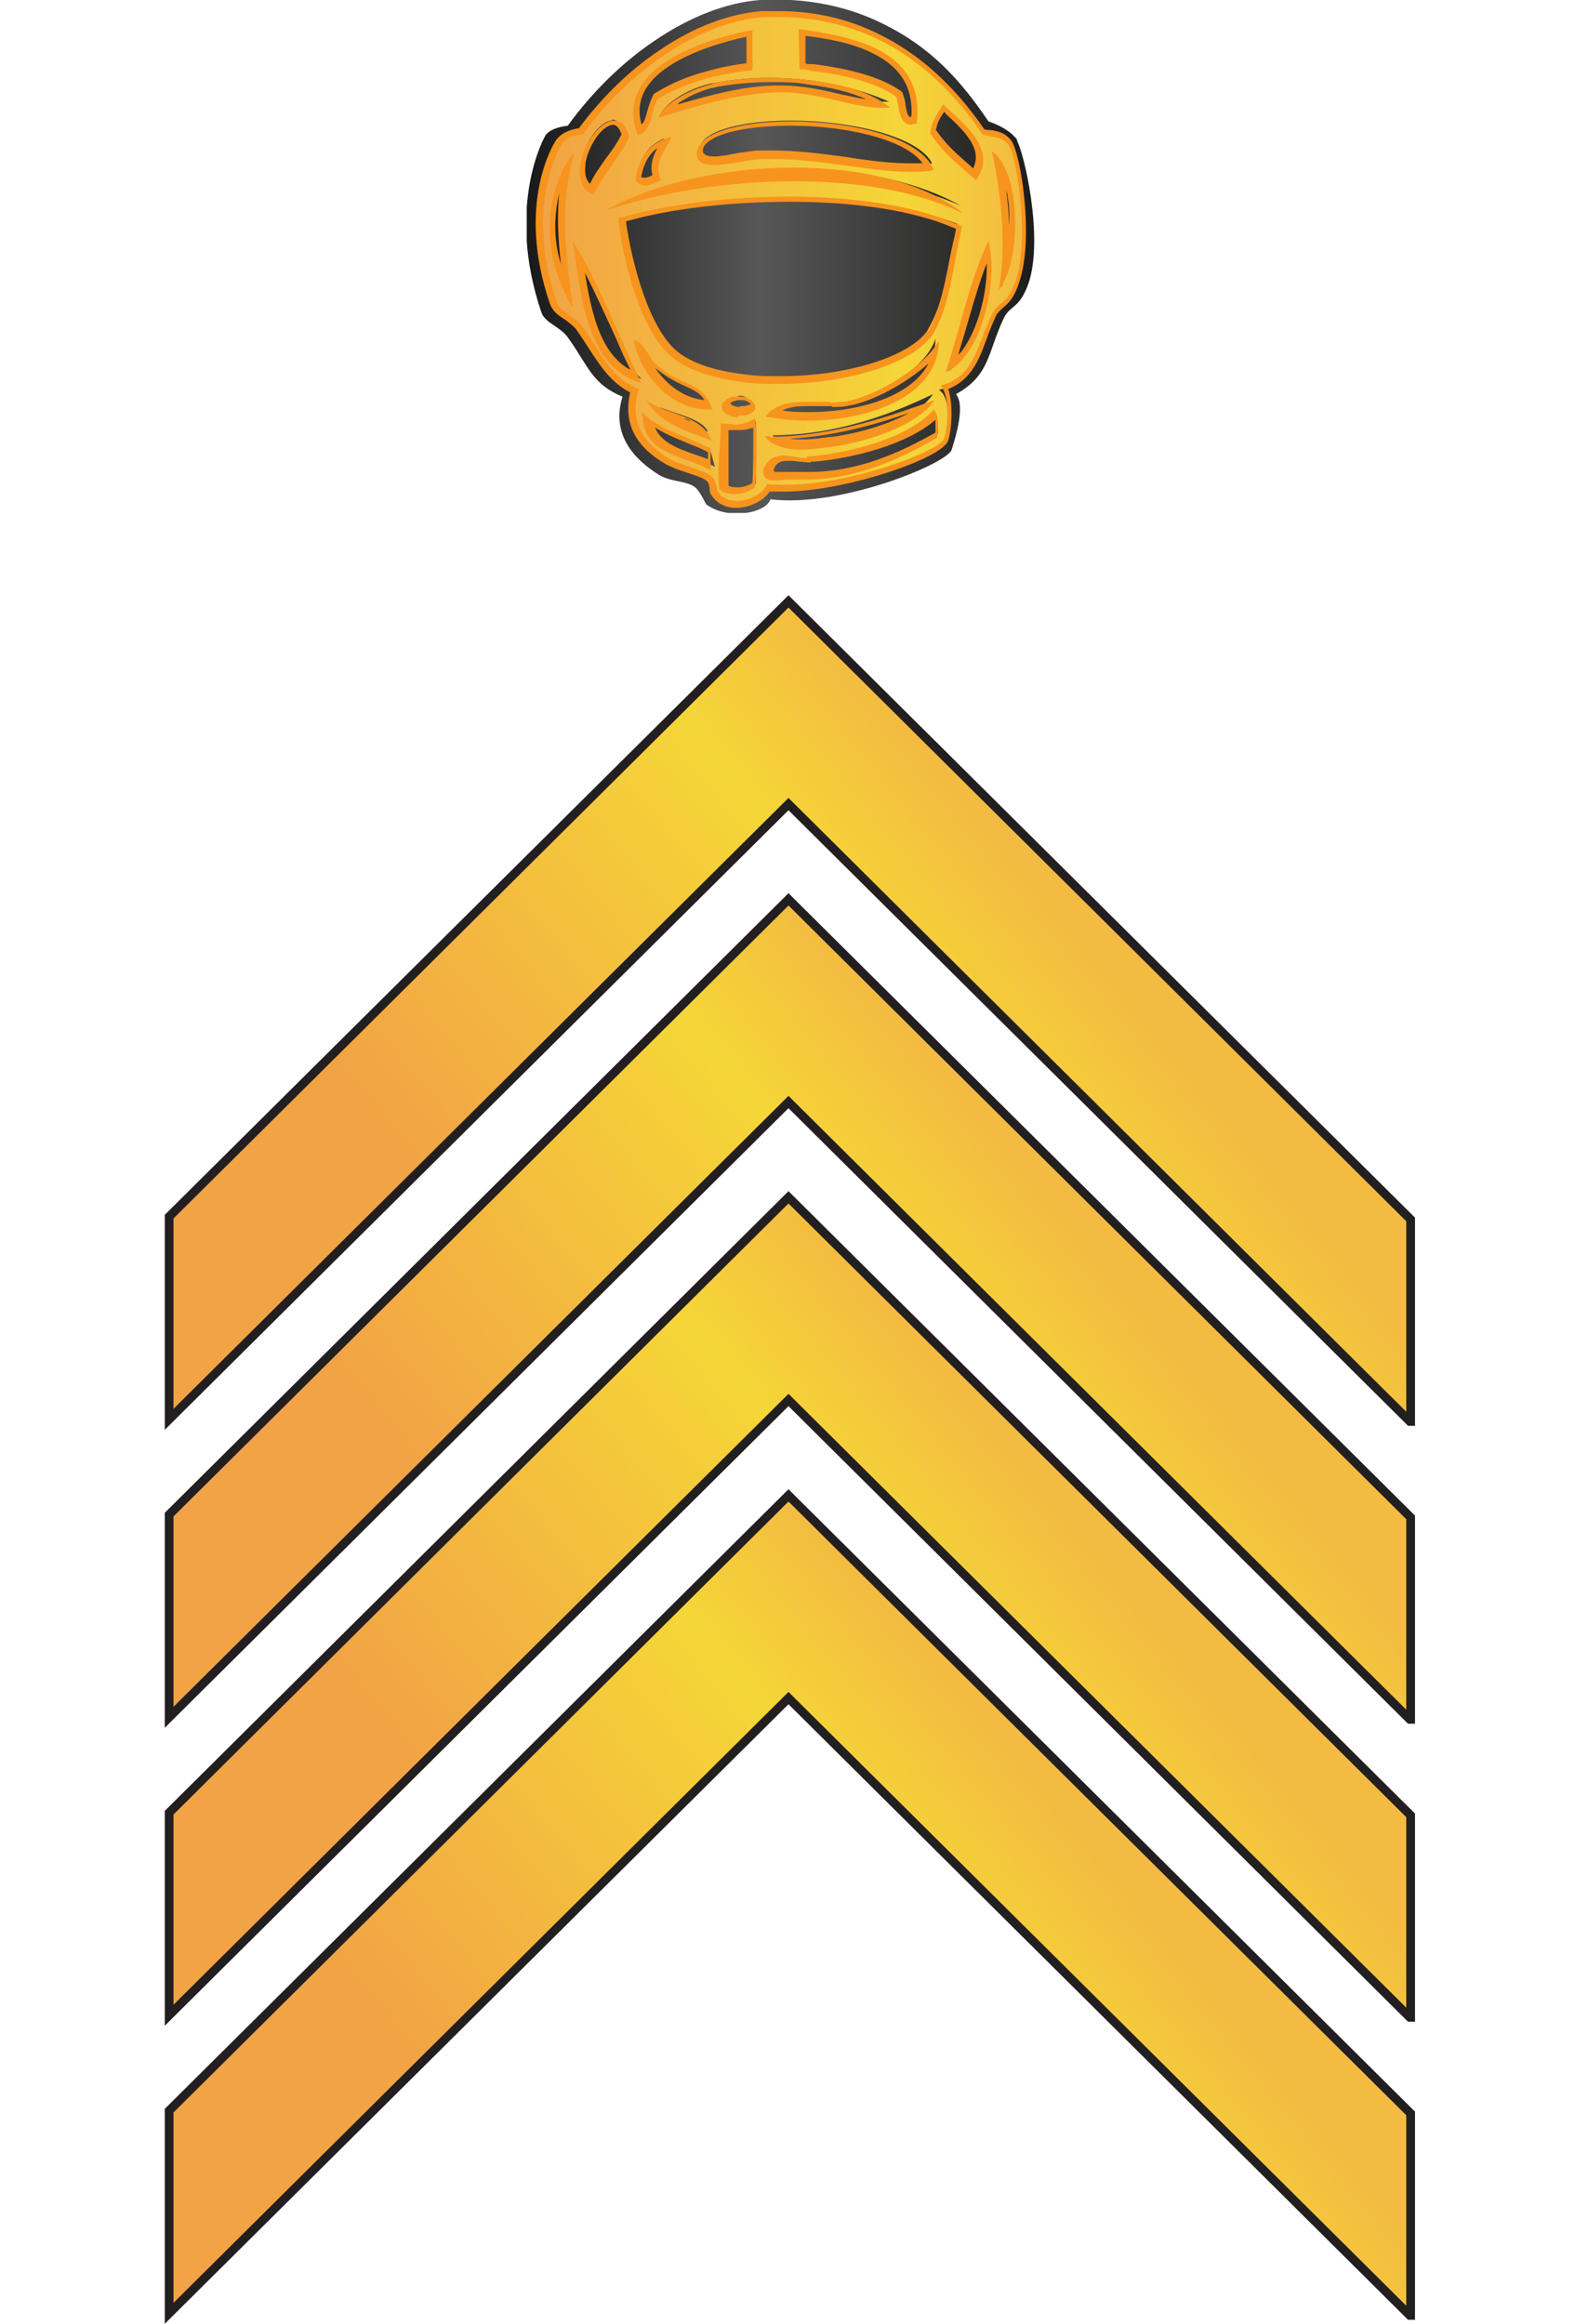
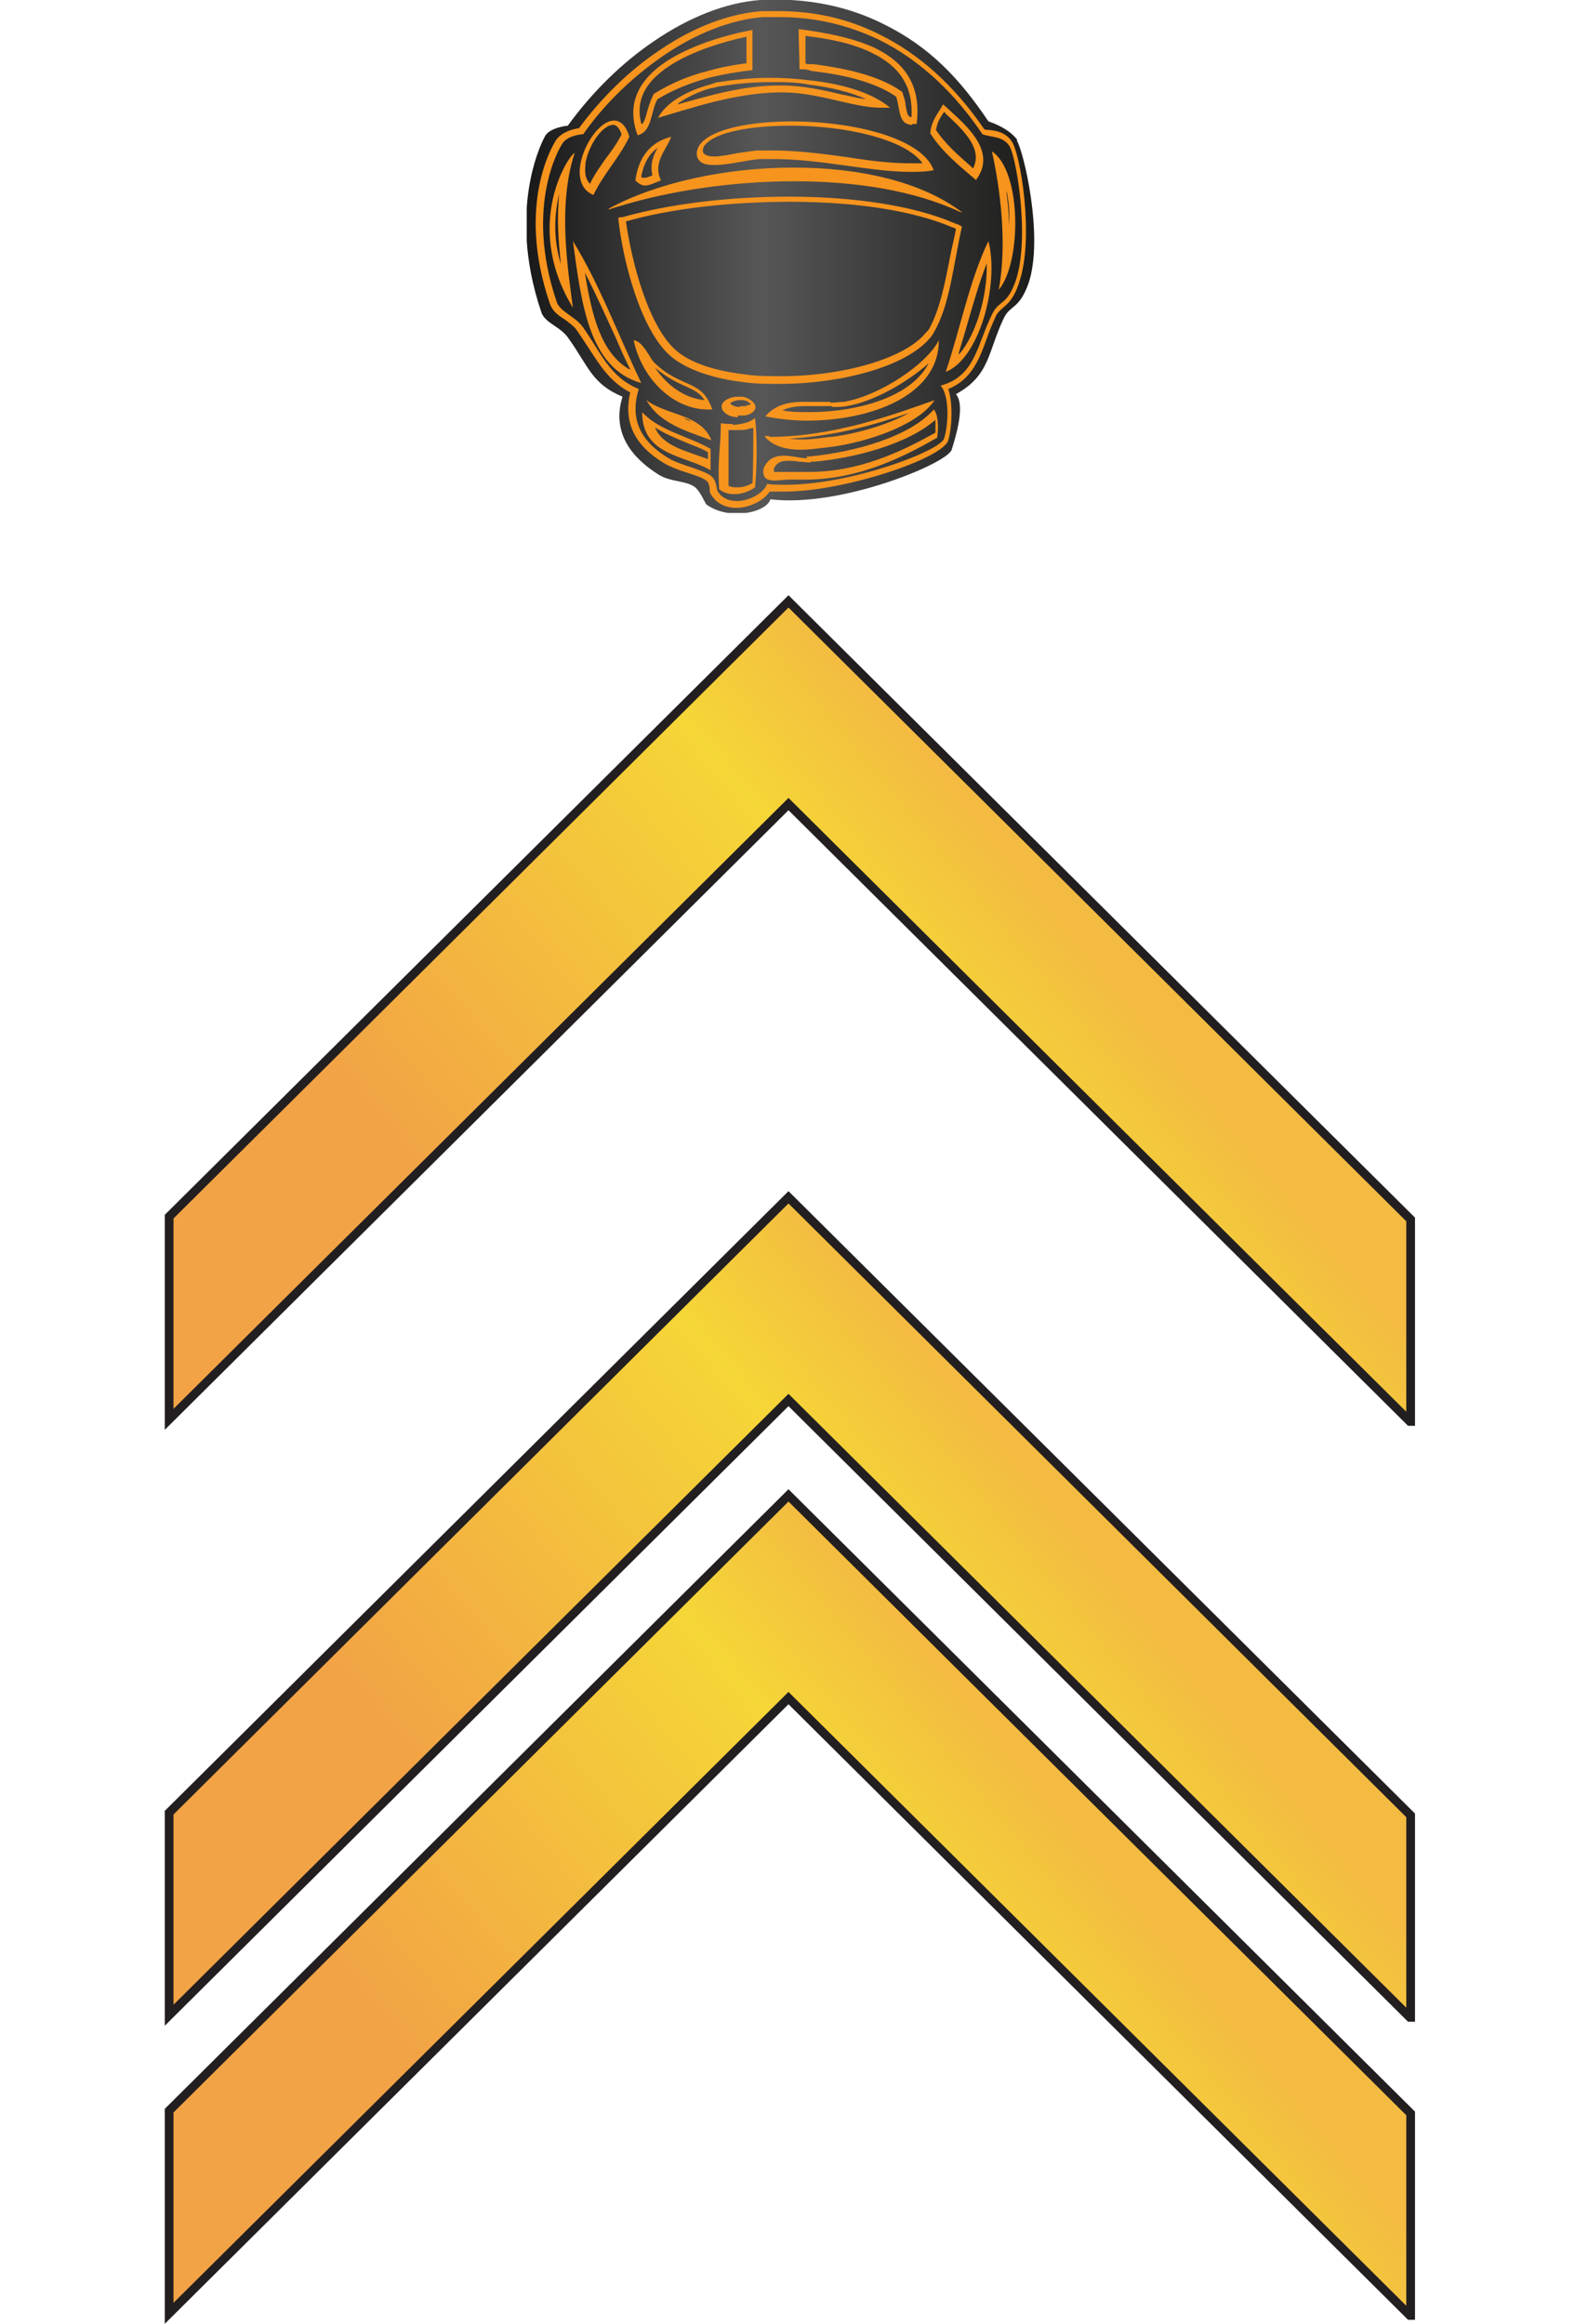
<svg xmlns="http://www.w3.org/2000/svg" xmlns:xlink="http://www.w3.org/1999/xlink" id="Layer_1" viewBox="0 0 135.21 199.5">
  <defs>
    <style>.cls-1{fill:url(#New_Gradient_Swatch_6);}.cls-2{fill:url(#New_Gradient_Swatch_6-2);}.cls-2,.cls-3,.cls-4,.cls-5{stroke:#231f20;stroke-width:.75px;}.cls-6{fill:url(#New_Gradient_Swatch_18);}.cls-3{fill:url(#New_Gradient_Swatch_6-5);}.cls-7{fill:#f7941d;}.cls-4{fill:url(#New_Gradient_Swatch_6-4);}.cls-5{fill:url(#New_Gradient_Swatch_6-3);}</style>
    <linearGradient id="New_Gradient_Swatch_18" x1="0" y1="3" x2="5.95" y2="3" gradientUnits="userSpaceOnUse">
      <stop offset="0" stop-color="#191919" />
      <stop offset=".46" stop-color="#575757" />
      <stop offset="1" stop-color="#1c1c1b" />
    </linearGradient>
    <linearGradient id="New_Gradient_Swatch_6" x1=".14" y1="3.03" x2="5.82" y2="3.03" gradientUnits="userSpaceOnUse">
      <stop offset="0" stop-color="#f2a345" />
      <stop offset=".75" stop-color="#f5d637" />
      <stop offset="1" stop-color="#f3bb41" />
    </linearGradient>
    <symbol id="New_Symbol_4" viewBox="0 0 5.95 6">
      <path class="cls-6" d="m5.74,1.64c-.08-.11-.22-.18-.34-.22-.33-.49-.68-.87-1.23-1.14C3.77.08,3.29-.03,2.73,0c-.4.03-.83.2-1.24.48-.37.25-.72.59-1.01.99t0,0h0s-.22.02-.27.13c0,0-.46.81-.04,2.05.04.13.23.17.32.31.23.32.27.53.63.68-.14.45.15.74.42.91.14.09.33.07.43.15.06.05.12.19.13.2.26.19.7.1.75-.06.82.1,2.07-.42,2.12-.58.05-.16.16-.52.05-.65.4-.22.37-.49.56-.89.08-.16.18-.1.29-.41.18-.54-.06-1.55-.14-1.67Z" />
-       <path class="cls-1" d="m2.45,5.9c-.11,0-.21-.05-.27-.14-.02-.08-.03-.14-.06-.16-.05-.04-.15-.07-.24-.1-.09-.03-.19-.06-.26-.11-.36-.22-.47-.5-.36-.85-.25-.06-.37-.25-.51-.47-.04-.07-.09-.14-.14-.21-.04-.06-.1-.1-.15-.13-.07-.05-.14-.1-.16-.17-.39-1.15.04-1.84.06-1.87.06-.11.25-.14.28-.14.23-.35.56-.67.92-.91.4-.27.81-.43,1.18-.45.07,0,.14,0,.21,0,.42,0,.81.09,1.16.26.47.23.88.61,1.23,1.12.15.02.24.04.31.13.09.12.26,1.1.08,1.61-.06.18-.13.24-.18.28-.03.03-.06.05-.09.1-.05.09-.08.19-.12.28-.1.27-.19.51-.52.59.14.08.12.44.07.6-.06.18-1.15.57-1.89.57h0c-.08,0-.15,0-.22-.01,0,.09-.18.2-.35.2Zm-.13-.7c0,.14-.02.26,0,.51.02,0,.08.02.14.02.08,0,.16-.03.22-.07,0-.16.01-.51,0-.74,0,.03-.05.04-.09.05-.04.01-.09.02-.15.02-.04,0-.07,0-.11,0,0,.08,0,.15-.01.22Zm.71.13c-.11,0-.17.04-.2.13l.1.09h.16c.08,0,.13,0,.19,0,.61,0,1.12-.24,1.53-.48,0-.11,0-.23-.05-.27-.24.34-.93.52-1.43.57,0,0-.01,0-.02,0-.06,0-.1,0-.14-.01-.05,0-.09-.01-.14-.01Zm-1.61-.43c.04.28.27.36.5.44.1.03.19.07.28.12l-.06-.22c-.08-.02-.18-.07-.29-.11-.15-.06-.31-.12-.43-.22Zm1.46.2c.07.05.18.08.34.08.11,0,.22-.01.31-.03.47-.06,1.05-.27,1.22-.54-.49.24-1.15.48-1.87.48Zm-1.34-.35c.14.15.36.22.58.3-.05-.11-.22-.17-.41-.23-.06-.02-.11-.04-.17-.06Zm1.7-.03c-.15,0-.31.02-.43.16.06-.02.13-.02.21-.02s.17,0,.25,0c.73,0,1.51-.28,1.51-.9-.09.32-.66.69-1.07.76-.05,0-.11.01-.16.01h-.31Zm-.77-.08c-.08,0-.14.03-.15.06.04.07.09.09.15.09.13-.02.16-.05.17-.07-.06-.07-.1-.09-.13-.09h-.03Zm-1.16-.62c.12.41.46.7.81.7-.05-.15-.15-.19-.29-.25-.1-.05-.23-.1-.37-.24,0,0-.06-.09-.06-.09-.03-.04-.06-.09-.09-.13Zm1.75-1.7c-.71,0-1.41.09-1.94.23.03.46.24,1.29.59,1.58.18.14.46.24.82.28.13.02.27.02.41.02.76,0,1.47-.21,1.72-.52.18-.29.24-.59.3-.9.02-.13.05-.26.08-.39-.51-.2-1.19-.3-1.99-.3Zm-2.47.66c.1.68.21,1.29.75,1.45-.13-.12-.2-.3-.28-.47-.15-.33-.3-.67-.47-.97Zm4.79-.06c-.12.27-.2.57-.28.87-.05.19-.11.37-.17.55.3-.17.52-.93.45-1.42ZM.47,1.95c-.13.25-.3.8,0,1.43-.05-.4-.11-.94,0-1.43Zm5.03-.1c.09.43.14,1.03.05,1.51.09-.22.16-.7.09-1.11-.03-.18-.08-.32-.15-.41Zm-2.38.2c.78,0,1.46.13,1.96.36-.45-.26-1.15-.44-1.97-.44-.59,0-1.18.1-1.67.27.53-.12,1.11-.19,1.68-.19Zm-2.12-.64c-.13,0-.31.23-.35.46-.02.1-.03.27.13.34.01-.11.09-.23.17-.34.07-.1.14-.21.2-.33-.03-.05-.07-.14-.15-.14Zm.61.21c-.18.07-.29.22-.32.46.03,0,.06,0,.08,0,.05,0,.08-.01.11-.02-.03-.13.03-.26.09-.37.01-.02.02-.04.03-.06Zm3.23-.34c-.05.07-.09.14-.1.24.11.16.28.31.44.45l.09.08c.17-.28-.11-.54-.34-.75l-.06-.05s-.02.04-.02.04Zm-1.98.5c.3,0,.6.04.89.08.25.04.5.07.72.07.1,0,.19,0,.27-.02-.15-.31-.94-.5-1.65-.5-.5,0-.9.09-1.03.24-.03.04-.05.08-.04.12,0,.04.03.08.16.08.08,0,.19-.02.29-.04.09-.02.17-.03.24-.03h.15Zm-.26-1.41c-.29.06-.67.17-.96.35-.33.22-.44.5-.31.82.04-.04.07-.14.1-.25.02-.06.03-.13.07-.18.19-.12.39-.2.62-.26.16-.04.33-.07.52-.09l-.03-.39Zm.72.41c.47.06.79.15,1.01.3.03.06.04.1.04.15.02.12.04.18.12.18.07-.37-.09-.65-.46-.82-.26-.12-.57-.18-.83-.21v.43s.12-.02.12-.02Zm-.48.13c-.21,0-.41.02-.59.05l-.11.02c-.28.07-.51.22-.59.38l.13-.1c.38-.11.81-.24,1.26-.25,0,0,0,0,0,0,.27,0,.5.05.7.1.18.04.34.08.49.08.04,0,.07,0,.11,0-.2-.09-.53-.2-.93-.25-.15-.02-.31-.03-.46-.03Z" />
-       <path class="cls-7" d="m2.96.2c.43,0,.81.1,1.15.26.51.25.91.65,1.22,1.11.11.04.23.02.31.13.08.1.25,1.07.08,1.58-.1.29-.19.23-.27.38-.19.38-.2.74-.61.85.11.12.09.48.04.62-.04.14-1.08.54-1.85.54-.08,0-.15,0-.22-.01-.03.1-.2.2-.35.2-.09,0-.18-.03-.23-.12-.01-.02-.01-.12-.07-.17-.1-.08-.37-.13-.5-.21-.25-.15-.48-.39-.35-.81-.34-.14-.44-.42-.65-.72-.09-.13-.27-.18-.31-.3-.39-1.15.06-1.84.06-1.84.05-.1.22-.12.25-.12h0s0,0,0,0t0,0c.26-.37.59-.68.94-.92.38-.26.79-.42,1.16-.45.07,0,.14,0,.21,0m1.54,1.25s.03,0,.05,0c.06-.47-.16-.73-.49-.89-.26-.12-.58-.18-.89-.22,0,.14.01.33.01.47.04,0,.09,0,.14.02.35.04.73.12.99.3.05.14.02.33.19.33m-3.21.12c.17-.04.15-.29.23-.42.18-.11.38-.19.6-.25.16-.04.33-.07.51-.09v-.47c-.32.06-.72.18-1.01.37-.3.2-.48.48-.33.87m.23-.21c.41-.12.9-.29,1.42-.3.01,0,.02,0,.03,0,.44,0,.84.18,1.16.18.04,0,.08,0,.11,0-.2-.17-.55-.28-.94-.32-.15-.02-.31-.03-.46-.03-.21,0-.41.02-.6.05-.04,0-.07.02-.11.03-.26.07-.52.21-.61.4m3.72.72c.28-.36-.17-.69-.38-.89-.06.11-.14.19-.15.34.14.22.34.38.54.55m-4.48.17c.12-.25.3-.43.42-.68-.04-.14-.11-.19-.18-.19-.26,0-.61.72-.24.87m1.42-.35c.16,0,.38-.06.53-.07.05,0,.1,0,.15,0,.57,0,1.14.15,1.6.15.1,0,.19,0,.28-.02-.14-.38-.95-.57-1.66-.57-.61,0-1.14.14-1.11.4.02.09.1.11.2.11m-.81.24c.06,0,.11-.03.19-.06-.1-.21.06-.35.12-.51-.24.06-.38.23-.42.51.04.04.08.06.11.06m4.14,1.22c.27-.32.27-1.39-.08-1.62.1.44.18,1.09.08,1.62m-4.98.21c-.06-.46-.18-1.2.02-1.81h0c-.05,0-.62.82-.02,1.81m.42-1.15s.09-.03.13-.04c.59-.18,1.32-.29,2.04-.29s1.41.11,1.94.36c0,0,.02,0,.03.01-.48-.37-1.22-.53-1.98-.53-.8,0-1.61.18-2.16.48m2,2.05c.71,0,1.47-.2,1.75-.53.02-.02.04-.05.05-.07.19-.32.23-.8.33-1.24-.03-.02-.06-.03-.09-.04-.48-.21-1.2-.31-1.93-.31s-1.42.09-1.95.24c-.02,0-.04,0-.05.01.05.48.26,1.33.63,1.63.19.15.49.25.84.29.13.02.27.02.42.02m-1.62-.01c-.27-.56-.49-1.16-.8-1.66.1.74.19,1.49.8,1.66m3.56-.13c.39-.15.63-1.02.5-1.53-.22.45-.33,1.03-.5,1.53m-1.35.35c-.1,0-.21,0-.31,0-.17,0-.33.03-.45.17.15.03.32.05.49.05.72,0,1.54-.28,1.54-.94-.15.29-.7.65-1.11.72-.05,0-.1.01-.16.01m-1.43.08s.03,0,.05,0c-.12-.36-.36-.24-.68-.55-.05-.05-.13-.25-.24-.26.1.46.47.81.87.81m.35.07s.05,0,.08,0c.11-.02.18-.1.07-.18-.03-.02-.07-.04-.11-.04-.01,0-.03,0-.04,0-.12,0-.24.08-.17.17.04.05.11.07.17.07m.37.22s-.04,0-.06,0c.09.12.26.16.42.16.12,0,.24-.02.34-.03.47-.06,1.05-.27,1.23-.55-.48.17-1.18.43-1.94.43m-.67.04c-.12-.31-.53-.29-.76-.47.15.27.46.36.76.47m1.12.21c-.08,0-.18-.03-.27-.03-.1,0-.19.03-.24.15-.02.12.05.14.13.14.06,0,.12-.01.16-.01,0,0,0,0,.01,0,.06,0,.12,0,.18,0,.65,0,1.18-.28,1.55-.49.02-.13.01-.28-.04-.33-.28.32-.93.5-1.46.55,0,0-.02,0-.03,0m-1.12.17v-.26c-.26-.15-.6-.21-.8-.43,0,.51.49.5.8.68m.27-.54s-.1,0-.15-.01c0,.29-.04.39-.02.77.04.04.11.06.18.06.08,0,.17-.03.24-.08.02-.19.03-.57,0-.81-.04.03-.08.05-.13.06-.04.01-.09.02-.14.02M2.96.13c-.07,0-.14,0-.21,0-.38.03-.79.18-1.2.46-.36.24-.68.56-.94.91-.08.01-.22.05-.28.16-.01.02-.46.72-.06,1.89.03.09.1.14.18.19.05.04.11.08.14.13.05.07.1.15.14.21.13.2.25.39.48.51-.08.35.05.62.4.83.07.04.17.08.27.11.09.03.19.06.23.1.02.02.03.07.03.09,0,.03,0,.05.02.07.06.1.17.15.29.15.15,0,.32-.08.39-.19.05,0,.11,0,.17,0,.71,0,1.86-.39,1.92-.6.04-.13.06-.42,0-.6.27-.11.36-.34.45-.59.03-.09.07-.18.11-.27.02-.04.05-.06.08-.09.06-.05.13-.11.19-.3.18-.53.01-1.52-.09-1.65-.07-.1-.17-.12-.26-.13-.02,0-.04,0-.06-.01-.35-.51-.76-.88-1.23-1.11-.36-.18-.75-.27-1.18-.27h0Zm.3.61c0-.05,0-.11,0-.17,0-.05,0-.1,0-.15.25.03.54.08.78.2.33.16.48.4.46.75-.04,0-.05-.03-.07-.14,0-.05-.02-.09-.03-.13,0-.01-.01-.03-.03-.04-.22-.15-.55-.25-1.02-.31-.02,0-.05,0-.07,0h0Zm-1.92.71c-.07-.27.04-.49.33-.68.26-.17.62-.28.9-.34v.31c-.16.02-.31.05-.45.09-.24.06-.44.15-.62.26,0,0-.02.01-.02.02-.03.06-.05.12-.07.19-.02.07-.03.12-.06.15h0Zm.43-.24c.1-.07.24-.14.39-.18.03,0,.07-.02.1-.02.18-.03.38-.05.59-.05.15,0,.31,0,.45.03.26.03.49.09.67.17-.1-.01-.2-.04-.31-.06-.21-.05-.44-.1-.68-.1h-.03c-.42,0-.82.12-1.18.22h0Zm3.02.3c.01-.08.05-.14.09-.2,0,0,0,0,0,0,0,0,.02.01.02.02.24.22.43.42.32.64l-.02-.02c-.16-.14-.31-.27-.42-.44h0ZM.74,2.15c-.07-.07-.06-.17-.05-.26.05-.23.21-.43.32-.43.05,0,.08.06.1.11-.05.1-.12.2-.19.29-.06.09-.13.18-.18.29h0Zm1.45-.32c-.11,0-.12-.04-.13-.05,0-.03,0-.06.03-.09.12-.14.51-.22,1-.22.62,0,1.33.15,1.54.44-.05,0-.1,0-.16,0-.21,0-.46-.03-.71-.07-.29-.04-.59-.08-.89-.08-.05,0-.1,0-.15,0-.07,0-.16.02-.25.03-.1.02-.2.04-.28.04h0Zm-.85.23c.03-.15.09-.26.19-.33-.05.09-.09.19-.06.32-.04.02-.07.03-.1.03,0,0-.02,0-.03-.01h0Zm1.42-.03c.12,0,.24-.01.36-.01.1,0,.21,0,.31,0-.1,0-.2,0-.3,0-.12,0-.25,0-.37,0h0Zm2.88.6c0-.16-.02-.32-.04-.46,0,.03.01.07.02.1.02.12.03.24.02.36h0ZM.4,3.09c-.1-.32-.07-.61-.02-.83-.03.29-.01.57.02.83H.4Zm.76-.5c.52-.15,1.22-.23,1.92-.23.79,0,1.46.11,1.9.3.01,0,.03.01.04.02-.02.11-.05.22-.07.33-.06.31-.12.61-.24.83-.01.02-.03.04-.05.06-.24.29-.95.5-1.69.5-.14,0-.28,0-.41-.02-.35-.04-.63-.13-.8-.27-.33-.27-.53-1.03-.6-1.52h0Zm3.89,1.55c.03-.11.07-.23.1-.34.07-.24.14-.49.23-.72.01.39-.13.84-.32,1.06h0Zm-3.85.18c-.33-.19-.44-.63-.52-1.13.13.25.25.52.37.78.05.12.1.23.16.35h0Zm2.37.44c.07,0,.12,0,.17-.01.31-.05.7-.27.96-.5-.2.39-.82.57-1.4.57-.11,0-.21,0-.31-.02.08-.04.18-.05.27-.05.05,0,.1,0,.15,0,.05,0,.11,0,.16,0h0Zm-1.49-.08c-.23-.02-.44-.17-.58-.38.13.11.25.17.34.21.11.05.18.08.24.17h0Zm.42.08c-.05,0-.09-.01-.12-.04,0-.01.05-.04.11-.04,0,0,.02,0,.03,0,.03,0,.06.01.08.03.02.01.02.02.02.02,0,0,0,0,0,0,0,0-.03.01-.07.02-.02,0-.04,0-.06,0h0Zm.58.37c.52-.03.99-.16,1.39-.3-.25.14-.6.24-.9.28h-.02c-.09.01-.2.03-.31.03-.06,0-.11,0-.16-.01h0Zm-1.16-.2s-.06-.02-.08-.04c.03.01.06.02.08.04h0Zm1.4.47s.02,0,.04,0c.46-.04,1.09-.2,1.42-.49,0,.04,0,.09,0,.15-.41.23-.9.46-1.48.46-.06,0-.11,0-.17,0,0,0-.02,0-.02,0-.02,0-.05,0-.08,0-.03,0-.06,0-.09,0-.04,0-.05,0-.05,0,0,0,0-.01,0-.04.03-.06.07-.09.16-.09.04,0,.09,0,.13.01.05,0,.09.01.14.01h0Zm-1.2-.03c-.06-.02-.11-.04-.17-.06-.2-.07-.38-.14-.45-.31.11.07.23.12.35.17.09.04.19.07.27.12v.09h0Zm.34-.34c.06,0,.11,0,.15-.02.02,0,.03,0,.04-.01,0,.21,0,.48-.01.65-.05.03-.11.05-.17.05-.04,0-.08,0-.11-.02,0-.22,0-.34,0-.47,0-.06,0-.11,0-.18.02,0,.05,0,.07,0h0Z" />
+       <path class="cls-7" d="m2.96.2c.43,0,.81.1,1.15.26.51.25.91.65,1.22,1.11.11.04.23.02.31.13.08.1.25,1.07.08,1.58-.1.29-.19.23-.27.38-.19.38-.2.74-.61.85.11.12.09.48.04.62-.04.14-1.08.54-1.85.54-.08,0-.15,0-.22-.01-.03.1-.2.2-.35.2-.09,0-.18-.03-.23-.12-.01-.02-.01-.12-.07-.17-.1-.08-.37-.13-.5-.21-.25-.15-.48-.39-.35-.81-.34-.14-.44-.42-.65-.72-.09-.13-.27-.18-.31-.3-.39-1.15.06-1.84.06-1.84.05-.1.22-.12.25-.12h0s0,0,0,0t0,0c.26-.37.59-.68.94-.92.38-.26.79-.42,1.16-.45.07,0,.14,0,.21,0m1.54,1.25s.03,0,.05,0c.06-.47-.16-.73-.49-.89-.26-.12-.58-.18-.89-.22,0,.14.01.33.01.47.04,0,.09,0,.14.02.35.04.73.12.99.3.05.14.02.33.19.33m-3.21.12c.17-.04.15-.29.23-.42.18-.11.38-.19.6-.25.16-.04.33-.07.51-.09v-.47c-.32.06-.72.18-1.01.37-.3.2-.48.48-.33.87m.23-.21c.41-.12.9-.29,1.42-.3.01,0,.02,0,.03,0,.44,0,.84.18,1.16.18.04,0,.08,0,.11,0-.2-.17-.55-.28-.94-.32-.15-.02-.31-.03-.46-.03-.21,0-.41.02-.6.05-.04,0-.07.02-.11.03-.26.07-.52.21-.61.4m3.72.72c.28-.36-.17-.69-.38-.89-.06.11-.14.19-.15.34.14.22.34.38.54.55m-4.48.17c.12-.25.3-.43.42-.68-.04-.14-.11-.19-.18-.19-.26,0-.61.72-.24.87m1.42-.35c.16,0,.38-.06.53-.07.05,0,.1,0,.15,0,.57,0,1.14.15,1.6.15.1,0,.19,0,.28-.02-.14-.38-.95-.57-1.66-.57-.61,0-1.14.14-1.11.4.02.09.1.11.2.11m-.81.24c.06,0,.11-.03.19-.06-.1-.21.06-.35.12-.51-.24.06-.38.23-.42.51.04.04.08.06.11.06m4.14,1.22c.27-.32.27-1.39-.08-1.62.1.44.18,1.09.08,1.62m-4.98.21c-.06-.46-.18-1.2.02-1.81h0c-.05,0-.62.82-.02,1.81m.42-1.15s.09-.03.13-.04c.59-.18,1.32-.29,2.04-.29s1.41.11,1.94.36c0,0,.02,0,.03.01-.48-.37-1.22-.53-1.98-.53-.8,0-1.61.18-2.16.48m2,2.05c.71,0,1.47-.2,1.75-.53.02-.02.04-.05.05-.07.19-.32.23-.8.33-1.24-.03-.02-.06-.03-.09-.04-.48-.21-1.2-.31-1.93-.31s-1.42.09-1.95.24c-.02,0-.04,0-.05.01.05.48.26,1.33.63,1.63.19.15.49.25.84.29.13.02.27.02.42.02m-1.62-.01c-.27-.56-.49-1.16-.8-1.66.1.74.19,1.49.8,1.66m3.56-.13c.39-.15.63-1.02.5-1.53-.22.45-.33,1.03-.5,1.53m-1.35.35c-.1,0-.21,0-.31,0-.17,0-.33.03-.45.17.15.03.32.05.49.05.72,0,1.54-.28,1.54-.94-.15.29-.7.65-1.11.72-.05,0-.1.01-.16.01m-1.43.08s.03,0,.05,0c-.12-.36-.36-.24-.68-.55-.05-.05-.13-.25-.24-.26.1.46.47.81.87.81m.35.07s.05,0,.08,0c.11-.02.18-.1.07-.18-.03-.02-.07-.04-.11-.04-.01,0-.03,0-.04,0-.12,0-.24.08-.17.17.04.05.11.07.17.07m.37.22s-.04,0-.06,0c.09.12.26.16.42.16.12,0,.24-.02.34-.03.47-.06,1.05-.27,1.23-.55-.48.17-1.18.43-1.94.43m-.67.04c-.12-.31-.53-.29-.76-.47.15.27.46.36.76.47m1.12.21c-.08,0-.18-.03-.27-.03-.1,0-.19.03-.24.15-.02.12.05.14.13.14.06,0,.12-.01.16-.01,0,0,0,0,.01,0,.06,0,.12,0,.18,0,.65,0,1.18-.28,1.55-.49.02-.13.01-.28-.04-.33-.28.32-.93.5-1.46.55,0,0-.02,0-.03,0m-1.12.17v-.26c-.26-.15-.6-.21-.8-.43,0,.51.49.5.8.68m.27-.54s-.1,0-.15-.01c0,.29-.04.39-.02.77.04.04.11.06.18.06.08,0,.17-.03.24-.08.02-.19.03-.57,0-.81-.04.03-.08.05-.13.06-.04.01-.09.02-.14.02M2.96.13c-.07,0-.14,0-.21,0-.38.03-.79.18-1.2.46-.36.24-.68.56-.94.91-.08.01-.22.05-.28.16-.01.02-.46.72-.06,1.89.03.09.1.14.18.19.05.04.11.08.14.13.05.07.1.15.14.21.13.2.25.39.48.51-.08.35.05.62.4.83.07.04.17.08.27.11.09.03.19.06.23.1.02.02.03.07.03.09,0,.03,0,.05.02.07.06.1.17.15.29.15.15,0,.32-.08.39-.19.05,0,.11,0,.17,0,.71,0,1.86-.39,1.92-.6.04-.13.06-.42,0-.6.27-.11.36-.34.45-.59.03-.09.07-.18.11-.27.02-.04.05-.06.08-.09.06-.05.13-.11.19-.3.18-.53.01-1.52-.09-1.65-.07-.1-.17-.12-.26-.13-.02,0-.04,0-.06-.01-.35-.51-.76-.88-1.23-1.11-.36-.18-.75-.27-1.18-.27Zm.3.61c0-.05,0-.11,0-.17,0-.05,0-.1,0-.15.25.03.54.08.78.2.33.16.48.4.46.75-.04,0-.05-.03-.07-.14,0-.05-.02-.09-.03-.13,0-.01-.01-.03-.03-.04-.22-.15-.55-.25-1.02-.31-.02,0-.05,0-.07,0h0Zm-1.92.71c-.07-.27.04-.49.33-.68.26-.17.62-.28.9-.34v.31c-.16.02-.31.05-.45.09-.24.06-.44.15-.62.26,0,0-.02.01-.02.02-.03.06-.05.12-.07.19-.02.07-.03.12-.06.15h0Zm.43-.24c.1-.07.24-.14.39-.18.03,0,.07-.02.1-.02.18-.03.38-.05.59-.05.15,0,.31,0,.45.03.26.03.49.09.67.17-.1-.01-.2-.04-.31-.06-.21-.05-.44-.1-.68-.1h-.03c-.42,0-.82.12-1.18.22h0Zm3.02.3c.01-.08.05-.14.09-.2,0,0,0,0,0,0,0,0,.02.01.02.02.24.22.43.42.32.64l-.02-.02c-.16-.14-.31-.27-.42-.44h0ZM.74,2.15c-.07-.07-.06-.17-.05-.26.05-.23.21-.43.32-.43.05,0,.08.06.1.11-.05.1-.12.2-.19.29-.06.09-.13.18-.18.29h0Zm1.45-.32c-.11,0-.12-.04-.13-.05,0-.03,0-.06.03-.09.12-.14.51-.22,1-.22.62,0,1.33.15,1.54.44-.05,0-.1,0-.16,0-.21,0-.46-.03-.71-.07-.29-.04-.59-.08-.89-.08-.05,0-.1,0-.15,0-.07,0-.16.02-.25.03-.1.02-.2.04-.28.04h0Zm-.85.23c.03-.15.09-.26.19-.33-.05.09-.09.19-.06.32-.04.02-.07.03-.1.03,0,0-.02,0-.03-.01h0Zm1.42-.03c.12,0,.24-.01.36-.01.1,0,.21,0,.31,0-.1,0-.2,0-.3,0-.12,0-.25,0-.37,0h0Zm2.88.6c0-.16-.02-.32-.04-.46,0,.03.01.07.02.1.02.12.03.24.02.36h0ZM.4,3.09c-.1-.32-.07-.61-.02-.83-.03.29-.01.57.02.83H.4Zm.76-.5c.52-.15,1.22-.23,1.92-.23.79,0,1.46.11,1.9.3.01,0,.03.01.04.02-.02.11-.05.22-.07.33-.06.31-.12.61-.24.83-.01.02-.03.04-.05.06-.24.29-.95.5-1.69.5-.14,0-.28,0-.41-.02-.35-.04-.63-.13-.8-.27-.33-.27-.53-1.03-.6-1.52h0Zm3.89,1.55c.03-.11.07-.23.1-.34.07-.24.14-.49.23-.72.01.39-.13.84-.32,1.06h0Zm-3.85.18c-.33-.19-.44-.63-.52-1.13.13.25.25.52.37.78.05.12.1.23.16.35h0Zm2.37.44c.07,0,.12,0,.17-.01.31-.05.7-.27.96-.5-.2.39-.82.57-1.4.57-.11,0-.21,0-.31-.02.08-.04.18-.05.27-.05.05,0,.1,0,.15,0,.05,0,.11,0,.16,0h0Zm-1.49-.08c-.23-.02-.44-.17-.58-.38.13.11.25.17.34.21.11.05.18.08.24.17h0Zm.42.08c-.05,0-.09-.01-.12-.04,0-.01.05-.04.11-.04,0,0,.02,0,.03,0,.03,0,.06.01.08.03.02.01.02.02.02.02,0,0,0,0,0,0,0,0-.03.01-.07.02-.02,0-.04,0-.06,0h0Zm.58.37c.52-.03.99-.16,1.39-.3-.25.14-.6.24-.9.28h-.02c-.09.01-.2.03-.31.03-.06,0-.11,0-.16-.01h0Zm-1.16-.2s-.06-.02-.08-.04c.03.01.06.02.08.04h0Zm1.4.47s.02,0,.04,0c.46-.04,1.09-.2,1.42-.49,0,.04,0,.09,0,.15-.41.23-.9.46-1.48.46-.06,0-.11,0-.17,0,0,0-.02,0-.02,0-.02,0-.05,0-.08,0-.03,0-.06,0-.09,0-.04,0-.05,0-.05,0,0,0,0-.01,0-.04.03-.06.07-.09.16-.09.04,0,.09,0,.13.01.05,0,.09.01.14.01h0Zm-1.2-.03c-.06-.02-.11-.04-.17-.06-.2-.07-.38-.14-.45-.31.11.07.23.12.35.17.09.04.19.07.27.12v.09h0Zm.34-.34c.06,0,.11,0,.15-.02.02,0,.03,0,.04-.01,0,.21,0,.48-.01.65-.05.03-.11.05-.17.05-.04,0-.08,0-.11-.02,0-.22,0-.34,0-.47,0-.06,0-.11,0-.18.02,0,.05,0,.07,0h0Z" />
    </symbol>
    <linearGradient id="New_Gradient_Swatch_6-2" x1="52.63" y1="137.87" x2="96.5" y2="174.06" gradientTransform="translate(0 259.15) scale(1 -1)" xlink:href="#New_Gradient_Swatch_6" />
    <linearGradient id="New_Gradient_Swatch_6-3" x1="52.63" y1="112.28" x2="96.5" y2="148.48" gradientTransform="translate(0 259.15) scale(1 -1)" xlink:href="#New_Gradient_Swatch_6" />
    <linearGradient id="New_Gradient_Swatch_6-4" x1="52.63" y1="86.7" x2="96.5" y2="122.9" gradientTransform="translate(0 259.15) scale(1 -1)" xlink:href="#New_Gradient_Swatch_6" />
    <linearGradient id="New_Gradient_Swatch_6-5" x1="52.63" y1="61.11" x2="96.5" y2="97.31" gradientTransform="translate(0 259.15) scale(1 -1)" xlink:href="#New_Gradient_Swatch_6" />
  </defs>
  <polygon class="cls-2" points="121.1 122.03 121.03 122.03 67.69 69.03 14.52 121.85 14.52 104.45 67.69 51.63 121.1 104.69 121.1 122.03" />
-   <polygon class="cls-5" points="121.1 147.61 121.03 147.61 67.69 94.61 14.52 147.43 14.52 130.03 67.69 77.21 121.1 130.27 121.1 147.61" />
  <polygon class="cls-4" points="121.1 173.19 121.03 173.19 67.69 120.19 14.52 173.01 14.52 155.62 67.69 102.79 121.1 155.85 121.1 173.19" />
  <polygon class="cls-3" points="121.1 198.78 121.03 198.78 67.69 145.78 14.52 198.6 14.52 181.2 67.69 128.38 121.1 181.44 121.1 198.78" />
  <use width="5.95" height="6" transform="translate(45.22) scale(7.34)" xlink:href="#New_Symbol_4" />
</svg>